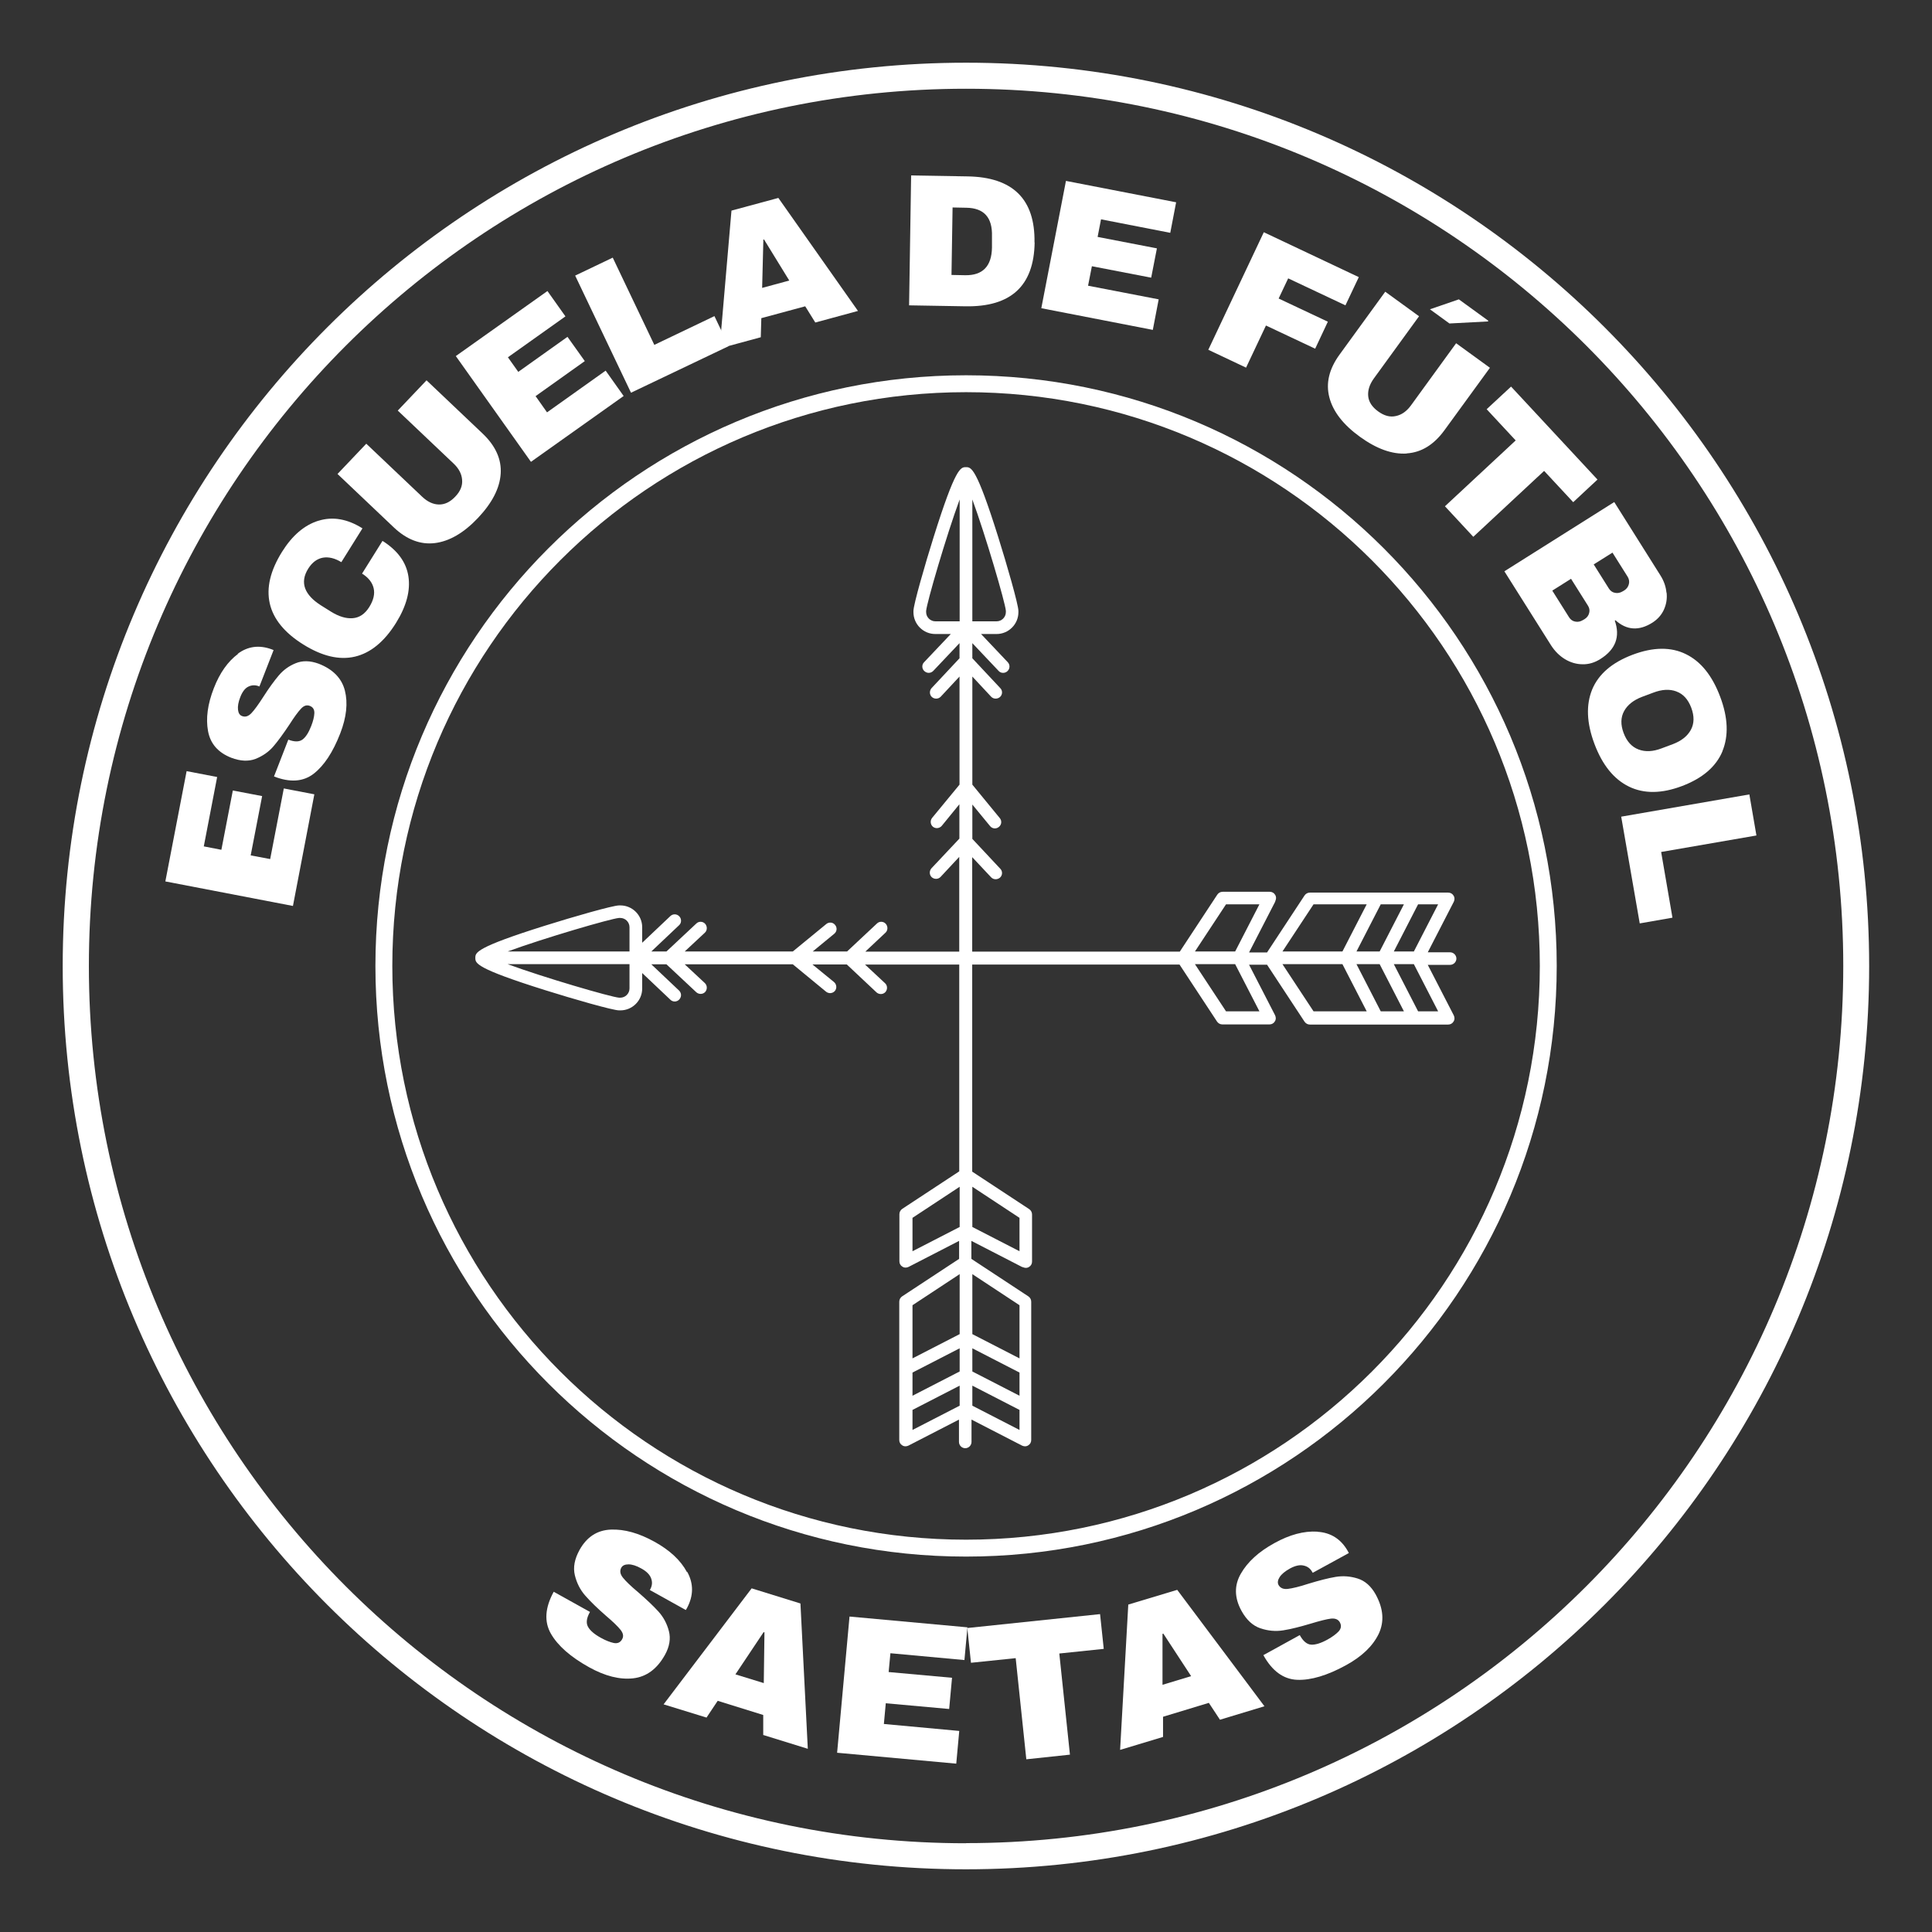
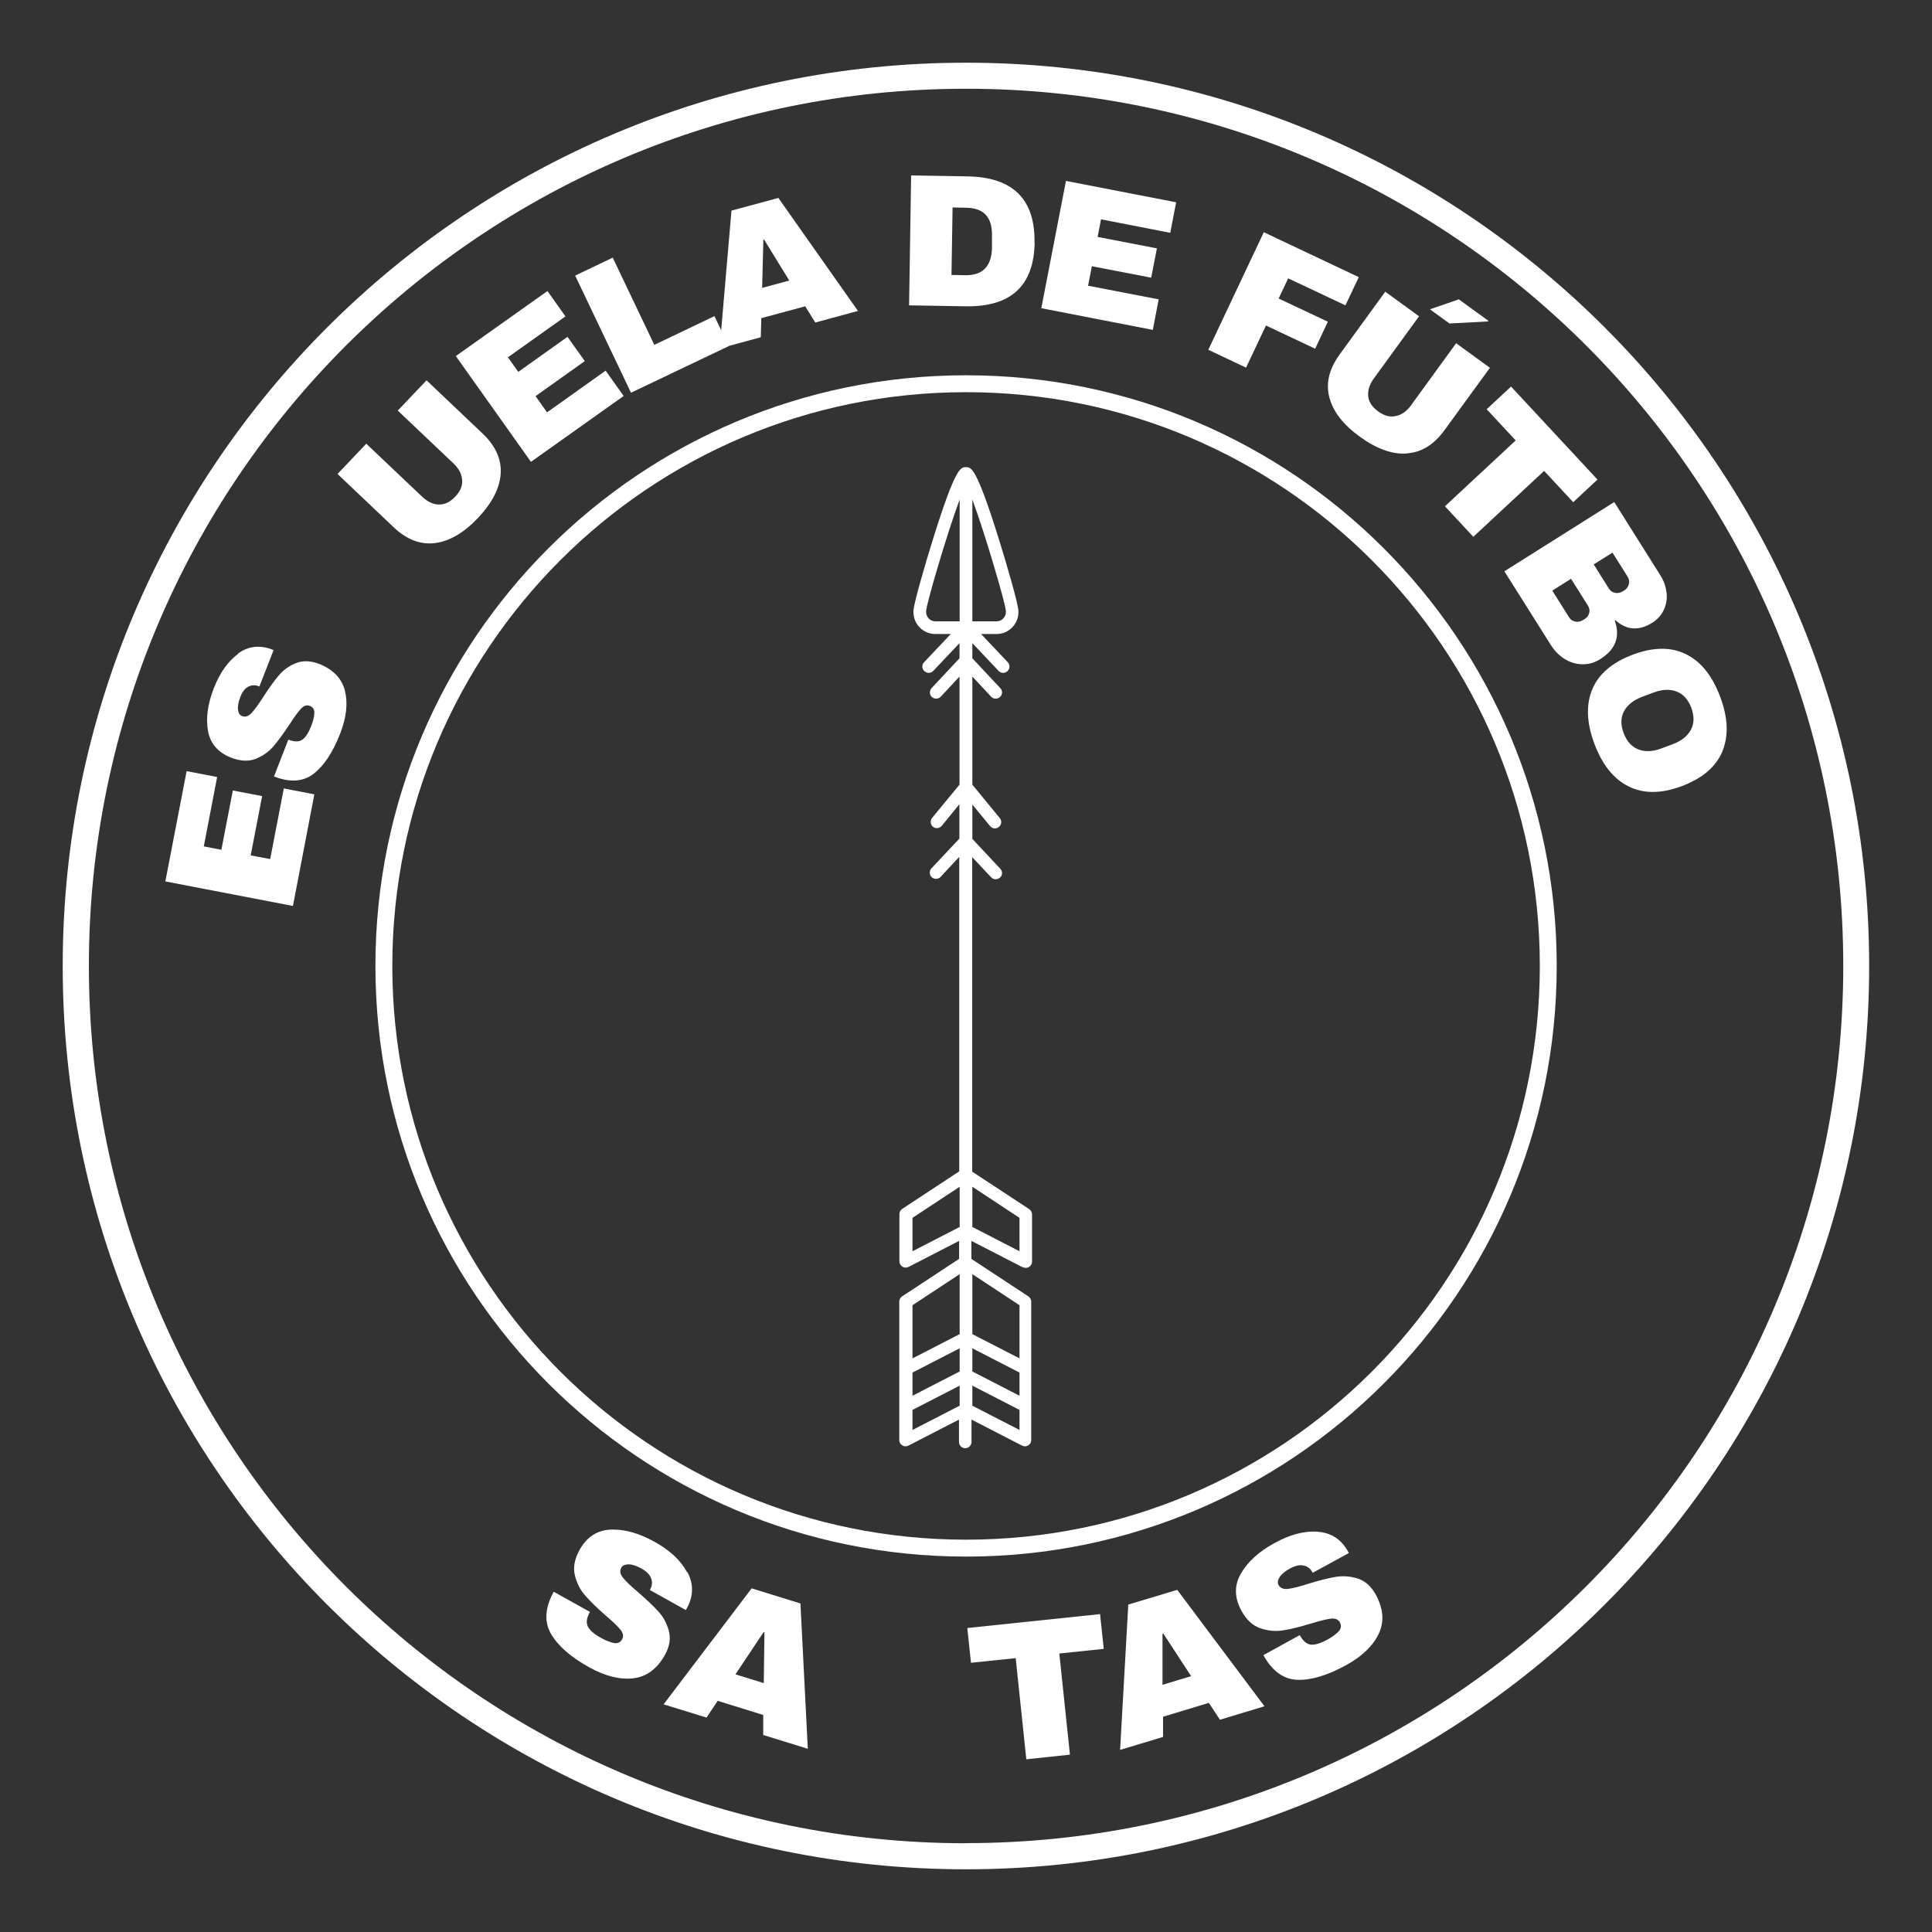
<svg xmlns="http://www.w3.org/2000/svg" id="Capa_1" viewBox="0 0 141.73 141.73">
  <rect x="0" y="0" width="141.73" height="141.73" fill="#333333" stroke="none" />
  <defs>
    <style>.cls-1{fill:#fff;}</style>
  </defs>
  <path class="cls-1" d="M12.13,64.66l1.56-8.09,2.24.43-.98,5.09,1.29.25.84-4.35,2.15.41-.84,4.35,1.43.27,1-5.18,2.24.43-1.57,8.19-9.36-1.8Z" />
  <path class="cls-1" d="M17.44,47.96c.74-.55,1.57-.66,2.48-.33l.15.06-1.04,2.67-.05-.02c-.26-.1-.51-.09-.76.03-.25.12-.44.38-.59.76-.15.38-.2.69-.17.94.03.25.13.4.3.46.23.09.46.02.68-.21.22-.23.51-.63.87-1.19.42-.66.81-1.19,1.14-1.58.34-.4.75-.7,1.25-.9.49-.2,1.05-.19,1.68.04,1.05.41,1.69,1.07,1.92,1.97.23.91.12,1.95-.34,3.14-.54,1.39-1.19,2.37-1.95,2.96-.76.59-1.74.66-2.91.2l1.05-2.7c.45.17.79.17,1.03,0,.24-.17.46-.51.65-1,.14-.36.22-.68.23-.94.01-.27-.1-.45-.34-.54-.22-.08-.43-.02-.64.21-.21.22-.49.6-.84,1.15-.44.66-.83,1.2-1.18,1.61-.35.41-.79.71-1.31.92-.52.2-1.12.17-1.78-.08-.97-.38-1.54-1.03-1.71-1.96-.17-.93-.03-1.97.42-3.13.44-1.14,1.04-1.98,1.78-2.53Z" />
-   <path class="cls-1" d="M23.37,38.2c1.03-.32,2.11-.14,3.22.56l-1.55,2.48c-.47-.29-.92-.4-1.35-.33-.43.08-.78.34-1.07.79-.33.52-.4,1.01-.23,1.47.17.45.56.86,1.14,1.23l.75.47c.58.36,1.11.52,1.6.48s.89-.31,1.21-.82c.31-.5.42-.96.32-1.38-.1-.42-.38-.78-.85-1.07l1.5-2.4c1.1.69,1.74,1.56,1.9,2.6s-.14,2.18-.91,3.42c-.86,1.38-1.87,2.2-3.01,2.47-1.15.27-2.41-.03-3.79-.89-1.38-.86-2.2-1.87-2.46-3.01-.26-1.15.04-2.41.9-3.79.75-1.2,1.64-1.96,2.67-2.28Z" />
  <path class="cls-1" d="M36.73,34.75c-.07,1.07-.63,2.15-1.67,3.25s-2.1,1.71-3.16,1.84c-1.06.13-2.07-.26-3.01-1.15l-4.13-3.92,2.11-2.22,4.1,3.89c.39.37.8.56,1.22.57.43.01.83-.18,1.2-.57.38-.39.55-.81.51-1.24-.03-.43-.24-.83-.62-1.19l-4.1-3.89,2.11-2.22,4.13,3.92c.94.9,1.38,1.88,1.31,2.94Z" />
  <path class="cls-1" d="M33.44,26.12l6.72-4.77,1.32,1.86-4.22,3,.76,1.07,3.61-2.57,1.27,1.78-3.61,2.57.84,1.19,4.3-3.06,1.32,1.86-6.8,4.83-5.52-7.77Z" />
  <path class="cls-1" d="M42.19,20.22l2.76-1.32,3.05,6.4,4.41-2.11,1.05,2.2-7.17,3.42-4.1-8.6Z" />
  <path class="cls-1" d="M59.81,23.66l-.74-1.19-3.22.87-.04,1.4-3.02.82.87-10.11,3.44-.93,5.84,8.29-3.13.85ZM55.91,21.12l1.99-.54-1.85-3.01h-.05s-.09,3.55-.09,3.55Z" />
  <path class="cls-1" d="M75.9,17.79c-.05,3.18-1.74,4.74-5.08,4.68l-4.13-.07.15-9.53,4.13.07c3.33.05,4.97,1.67,4.92,4.84ZM69.8,20.17l1.01.02c1.28.02,1.94-.66,1.96-2.03v-.83c.04-1.38-.59-2.07-1.88-2.09l-1.01-.02-.08,4.96Z" />
  <path class="cls-1" d="M78.19,13.27l8.09,1.57-.43,2.24-5.08-.99-.25,1.29,4.35.84-.42,2.15-4.35-.84-.28,1.43,5.18,1-.43,2.24-8.18-1.59,1.81-9.35Z" />
  <path class="cls-1" d="M92.72,17.04l6.96,3.29-.98,2.07-4.2-1.98-.7,1.48,3.61,1.7-.93,1.98-3.61-1.7-1.46,3.09-2.77-1.31,4.07-8.62Z" />
  <path class="cls-1" d="M103.2,33.27c-1.07.07-2.21-.34-3.44-1.23s-1.97-1.85-2.24-2.89c-.27-1.04-.02-2.08.75-3.14l3.35-4.61,2.48,1.8-3.32,4.57c-.31.43-.45.86-.41,1.29.04.43.29.8.73,1.12.44.32.87.44,1.3.34.43-.09.79-.35,1.1-.77l3.32-4.57,2.48,1.8-3.35,4.6c-.77,1.05-1.68,1.61-2.75,1.68ZM104.9,22.69l2.12-.73,2.15,1.56v.06s-2.84.15-2.84.15l-1.43-1.04Z" />
  <path class="cls-1" d="M113.27,34.55l-5.19,4.83-2.08-2.24,5.19-4.83-2.13-2.29,1.79-1.66,6.34,6.82-1.78,1.66-2.12-2.28Z" />
  <path class="cls-1" d="M122.26,43.47c.05.45-.02.86-.2,1.26-.18.39-.46.7-.83.94-.99.63-1.9.57-2.72-.17l-.05.03c.41,1.17.06,2.11-1.05,2.81-.42.27-.86.4-1.31.39-.45,0-.89-.13-1.29-.37-.41-.25-.74-.58-1.02-1.01l-3.43-5.44,8.06-5.08,3.38,5.37c.26.41.41.83.45,1.28ZM113.87,43.32l1.24,1.97c.11.17.26.28.45.31.19.04.38,0,.56-.11l.12-.07c.18-.11.29-.26.34-.45.05-.19.02-.37-.09-.54l-1.24-1.97-1.38.87ZM116.91,41.4l1.12,1.78c.11.17.26.28.45.31.19.04.38,0,.56-.11l.12-.07c.17-.11.28-.26.33-.45s.02-.37-.08-.54l-1.12-1.78-1.37.86Z" />
  <path class="cls-1" d="M126.36,55.11c-.47,1.13-1.46,1.98-2.96,2.55-1.5.57-2.81.58-3.91.04s-1.94-1.58-2.52-3.12c-.58-1.54-.63-2.87-.17-4,.47-1.13,1.46-1.98,2.97-2.55,1.51-.57,2.82-.58,3.91-.04,1.1.54,1.93,1.58,2.51,3.12.58,1.54.63,2.87.16,4.01ZM122.97,50.72c-.49-.18-1.05-.15-1.68.09l-.83.31c-.63.24-1.07.59-1.32,1.05-.25.46-.26,1-.03,1.61.23.61.59,1.01,1.09,1.2s1.06.16,1.69-.08l.83-.31c.63-.24,1.07-.59,1.32-1.05.25-.46.26-1,.03-1.62-.23-.61-.59-1.01-1.08-1.19Z" />
-   <path class="cls-1" d="M128.33,58.27l.52,3.02-6.99,1.21.83,4.82-2.4.42-1.36-7.83,9.39-1.63Z" />
  <path class="cls-1" d="M50.42,115.32c.47.86.46,1.74-.02,2.64l-.09.15-2.64-1.47.03-.05c.14-.25.17-.52.07-.79-.09-.27-.33-.52-.71-.73-.37-.21-.69-.31-.95-.31-.26,0-.44.08-.53.24-.13.23-.09.48.12.74.21.26.58.62,1.12,1.07.62.54,1.12,1.01,1.49,1.42.37.41.62.89.76,1.43s.05,1.13-.29,1.74c-.58,1.04-1.36,1.61-2.33,1.72-.98.11-2.06-.16-3.23-.81-1.37-.76-2.3-1.58-2.81-2.47-.5-.88-.43-1.9.21-3.07l2.66,1.48c-.25.44-.3.8-.15,1.08s.46.55.95.82c.36.2.67.32.95.38.28.05.48-.04.61-.28.12-.21.08-.44-.12-.69s-.56-.6-1.08-1.04c-.63-.55-1.13-1.04-1.5-1.46-.38-.43-.63-.93-.77-1.5-.14-.58-.02-1.19.34-1.85.53-.96,1.3-1.46,2.3-1.5,1-.04,2.06.26,3.2.89,1.12.62,1.92,1.36,2.38,2.22Z" />
  <path class="cls-1" d="M55.99,127.29v-1.48s-3.34-1.04-3.34-1.04l-.82,1.23-3.15-.97,6.46-8.51,3.58,1.11.54,10.66-3.26-1.01ZM53.95,122.83l2.08.64.05-3.72-.06-.02-2.07,3.1Z" />
-   <path class="cls-1" d="M62.33,118.59l8.64.79-.22,2.4-5.43-.5-.13,1.38,4.65.42-.21,2.29-4.65-.42-.14,1.52,5.53.51-.22,2.4-8.74-.8.91-9.99Z" />
  <path class="cls-1" d="M77.71,121.3l.78,7.42-3.2.34-.78-7.42-3.28.34-.27-2.55,9.74-1.02.27,2.55-3.26.34Z" />
  <path class="cls-1" d="M89.49,126.15l-.81-1.23-3.36,1.02v1.48s-3.15.95-3.15.95l.6-10.66,3.59-1.08,6.4,8.54-3.27.99ZM85.3,123.59l2.08-.63-2.04-3.12-.06.02v3.73Z" />
  <path class="cls-1" d="M96.65,112.37c.97.06,1.72.53,2.22,1.41l.08.15-2.65,1.45-.03-.05c-.14-.26-.35-.42-.63-.48-.28-.07-.61,0-1,.21-.38.21-.63.42-.77.64-.14.22-.16.41-.08.57.13.23.36.33.69.29.33-.04.84-.16,1.51-.38.79-.24,1.45-.41,1.99-.5s1.08-.05,1.62.12.98.56,1.32,1.17c.57,1.04.64,2,.22,2.89-.43.89-1.23,1.66-2.4,2.3-1.37.75-2.57,1.11-3.58,1.07s-1.84-.65-2.48-1.81l2.67-1.47c.24.44.52.68.83.7s.71-.1,1.2-.37c.36-.2.63-.4.82-.6.19-.21.22-.43.09-.67-.12-.21-.33-.3-.65-.27-.32.04-.8.16-1.46.36-.8.24-1.48.41-2.04.5-.56.09-1.12.04-1.68-.15-.56-.19-1.02-.62-1.38-1.27-.53-.96-.55-1.88-.05-2.74.49-.86,1.31-1.61,2.46-2.24,1.12-.62,2.17-.9,3.15-.84Z" />
  <path class="cls-1" d="M70.87,4.6C34.27,4.6,4.6,34.27,4.6,70.87s29.67,66.26,66.26,66.26,66.26-29.67,66.26-66.26S107.46,4.6,70.87,4.6ZM70.87,135.22c-35.54,0-64.35-28.81-64.35-64.35S35.33,6.51,70.87,6.51s64.35,28.81,64.35,64.35-28.81,64.35-64.35,64.35Z" />
  <path class="cls-1" d="M70.87,27.53c-23.93,0-43.33,19.4-43.33,43.33s19.4,43.33,43.33,43.33,43.33-19.4,43.33-43.33-19.4-43.33-43.33-43.33ZM70.87,112.95c-23.24,0-42.09-18.84-42.09-42.09s18.84-42.09,42.09-42.09,42.09,18.84,42.09,42.09-18.84,42.09-42.09,42.09Z" />
  <path class="cls-1" d="M75.04,92.96c.07.03.14.05.21.05.08,0,.17-.02.24-.07.14-.08.22-.23.22-.39v-3.46c0-.16-.08-.3-.21-.39l-4.18-2.75v-23.07l1.38,1.47c.09.1.21.15.34.15.11,0,.23-.04.32-.12.19-.17.2-.47.02-.65l-2.05-2.19v-2.52l1.3,1.58c.16.2.45.23.65.06.2-.16.23-.45.06-.65l-2.01-2.45v-7.93l1.37,1.47c.09.1.21.15.34.15.11,0,.23-.04.32-.12.19-.17.2-.47.02-.65l-2.05-2.19v-1.11l1.93,2.04c.09.1.21.14.33.14.11,0,.23-.04.32-.13.19-.18.19-.47.02-.65l-1.96-2.07h1.14c.88,0,1.6-.72,1.6-1.6v-.09c0-.47-.86-3.45-1.48-5.42-1.61-5.13-1.98-5.13-2.37-5.13s-.76,0-2.37,5.13c-.62,1.97-1.48,4.95-1.48,5.42v.09c0,.88.72,1.6,1.6,1.6h1.14l-1.96,2.07c-.18.18-.17.48.02.65.09.08.2.13.32.13.12,0,.24-.05.33-.14l1.93-2.04v1.11l-2.05,2.19c-.17.19-.16.48.02.65.09.08.2.12.32.12.12,0,.25-.05.34-.15l1.37-1.47v7.93l-2.01,2.44c-.16.2-.13.49.06.65.09.07.19.1.29.1.13,0,.27-.06.36-.17l1.29-1.58v2.52l-2.05,2.18c-.17.19-.16.48.02.65.19.17.48.16.65-.02l1.37-1.47v23.07l-4.18,2.75c-.13.09-.21.23-.21.39v3.46c0,.16.08.31.22.39.07.05.16.07.24.07.07,0,.14-.02.21-.05l3.71-1.91v1.32l-4.18,2.75c-.13.09-.21.23-.21.39v10.15c0,.16.08.31.22.39.07.05.16.07.24.07.07,0,.14-.02.21-.05l3.71-1.91v1.64c0,.25.21.46.46.46s.46-.21.46-.46v-1.64l3.71,1.91c.07.03.14.05.21.05.08,0,.17-.02.24-.07.14-.08.22-.23.22-.39v-10.15c0-.16-.08-.3-.21-.39l-4.18-2.75v-1.32l3.71,1.91ZM74.79,89.34v2.45l-3.46-1.78v-2.95l3.46,2.28ZM73.79,44.81v.09c0,.38-.31.68-.68.68h-1.78v-8.94c.96,2.6,2.42,7.59,2.46,8.17ZM67.94,44.9v-.08c.04-.59,1.5-5.58,2.46-8.18v8.94h-1.78c-.38,0-.68-.31-.68-.68ZM66.94,91.79v-2.45l3.46-2.28v2.95l-3.46,1.78ZM74.79,100.75v1.64l-3.46-1.78v-1.7l3.46,1.78v.06ZM66.94,100.75v-.06l3.46-1.78v1.7l-3.46,1.78v-1.64ZM66.94,95.75l3.46-2.28v4.4l-3.46,1.78v-3.9ZM66.94,104.9v-1.47l3.46-1.78v1.47l-3.46,1.78ZM71.33,103.12v-1.47l3.46,1.78v1.47l-3.46-1.78ZM74.79,95.75v3.9l-3.46-1.78v-4.4l3.46,2.28Z" />
-   <path class="cls-1" d="M93.56,66.09c.03-.07.05-.14.05-.21,0-.08-.02-.17-.07-.24-.08-.14-.23-.22-.39-.22h-3.46c-.16,0-.3.08-.39.21l-2.75,4.18h-23.07l1.47-1.38c.1-.09.15-.21.15-.34,0-.11-.04-.23-.12-.32-.17-.19-.47-.2-.65-.02l-2.19,2.05h-2.52l1.58-1.3c.2-.16.23-.45.06-.65-.16-.2-.45-.23-.65-.06l-2.45,2.01h-7.93l1.47-1.37c.1-.09.15-.21.15-.34,0-.11-.04-.23-.12-.32-.17-.19-.47-.2-.65-.02l-2.19,2.05h-1.11l2.04-1.93c.1-.09.14-.21.14-.33,0-.11-.04-.23-.13-.32-.18-.19-.47-.19-.65-.02l-2.07,1.96v-1.14c0-.88-.72-1.6-1.6-1.6h-.09c-.47,0-3.45.86-5.42,1.48-5.13,1.61-5.13,1.98-5.13,2.37s0,.76,5.13,2.37c1.97.62,4.95,1.48,5.42,1.48h.09c.88,0,1.6-.72,1.6-1.6v-1.14l2.07,1.96c.18.18.48.17.65-.02.08-.09.13-.2.13-.32,0-.12-.05-.24-.14-.33l-2.04-1.93h1.11l2.19,2.05c.19.17.48.16.65-.02.08-.09.12-.2.12-.32,0-.12-.05-.25-.15-.34l-1.47-1.37h7.93l2.44,2.01c.2.16.49.13.65-.06.07-.09.1-.19.1-.29,0-.13-.06-.27-.17-.36l-1.58-1.29h2.52l2.18,2.05c.19.17.48.16.65-.02.17-.19.16-.48-.02-.65l-1.47-1.37h23.07l2.75,4.18c.09.13.23.21.39.21h3.46c.16,0,.31-.08.39-.22.05-.07.07-.16.07-.24,0-.07-.02-.14-.05-.21l-1.91-3.71h1.32l2.75,4.18c.09.13.23.21.39.21h10.15c.16,0,.31-.08.39-.22.05-.07.07-.16.07-.24,0-.07-.02-.14-.05-.21l-1.91-3.71h1.64c.25,0,.46-.21.46-.46s-.21-.46-.46-.46h-1.64l1.91-3.71c.03-.07.05-.14.05-.21,0-.08-.02-.17-.07-.24-.08-.14-.23-.22-.39-.22h-10.15c-.16,0-.3.08-.39.21l-2.75,4.18h-1.32l1.91-3.71ZM89.94,66.34h2.45l-1.78,3.46h-2.95l2.28-3.46ZM45.41,67.34h.09c.38,0,.68.31.68.68v1.78h-8.94c2.6-.96,7.59-2.42,8.17-2.46ZM45.5,73.19h-.08c-.59-.04-5.58-1.5-8.18-2.46h8.94v1.78c0,.38-.31.68-.68.68ZM92.39,74.19h-2.45l-2.28-3.46h2.95l1.78,3.46ZM101.35,66.34h1.64l-1.78,3.46h-1.7l1.78-3.46h.06ZM101.35,74.19h-.06l-1.78-3.46h1.7l1.78,3.46h-1.64ZM96.36,74.19l-2.28-3.46h4.4l1.78,3.46h-3.9ZM105.5,74.19h-1.47l-1.78-3.46h1.47l1.78,3.46ZM103.72,69.8h-1.47l1.78-3.46h1.47l-1.78,3.46ZM96.36,66.34h3.9l-1.78,3.46h-4.4l2.28-3.46Z" />
</svg>